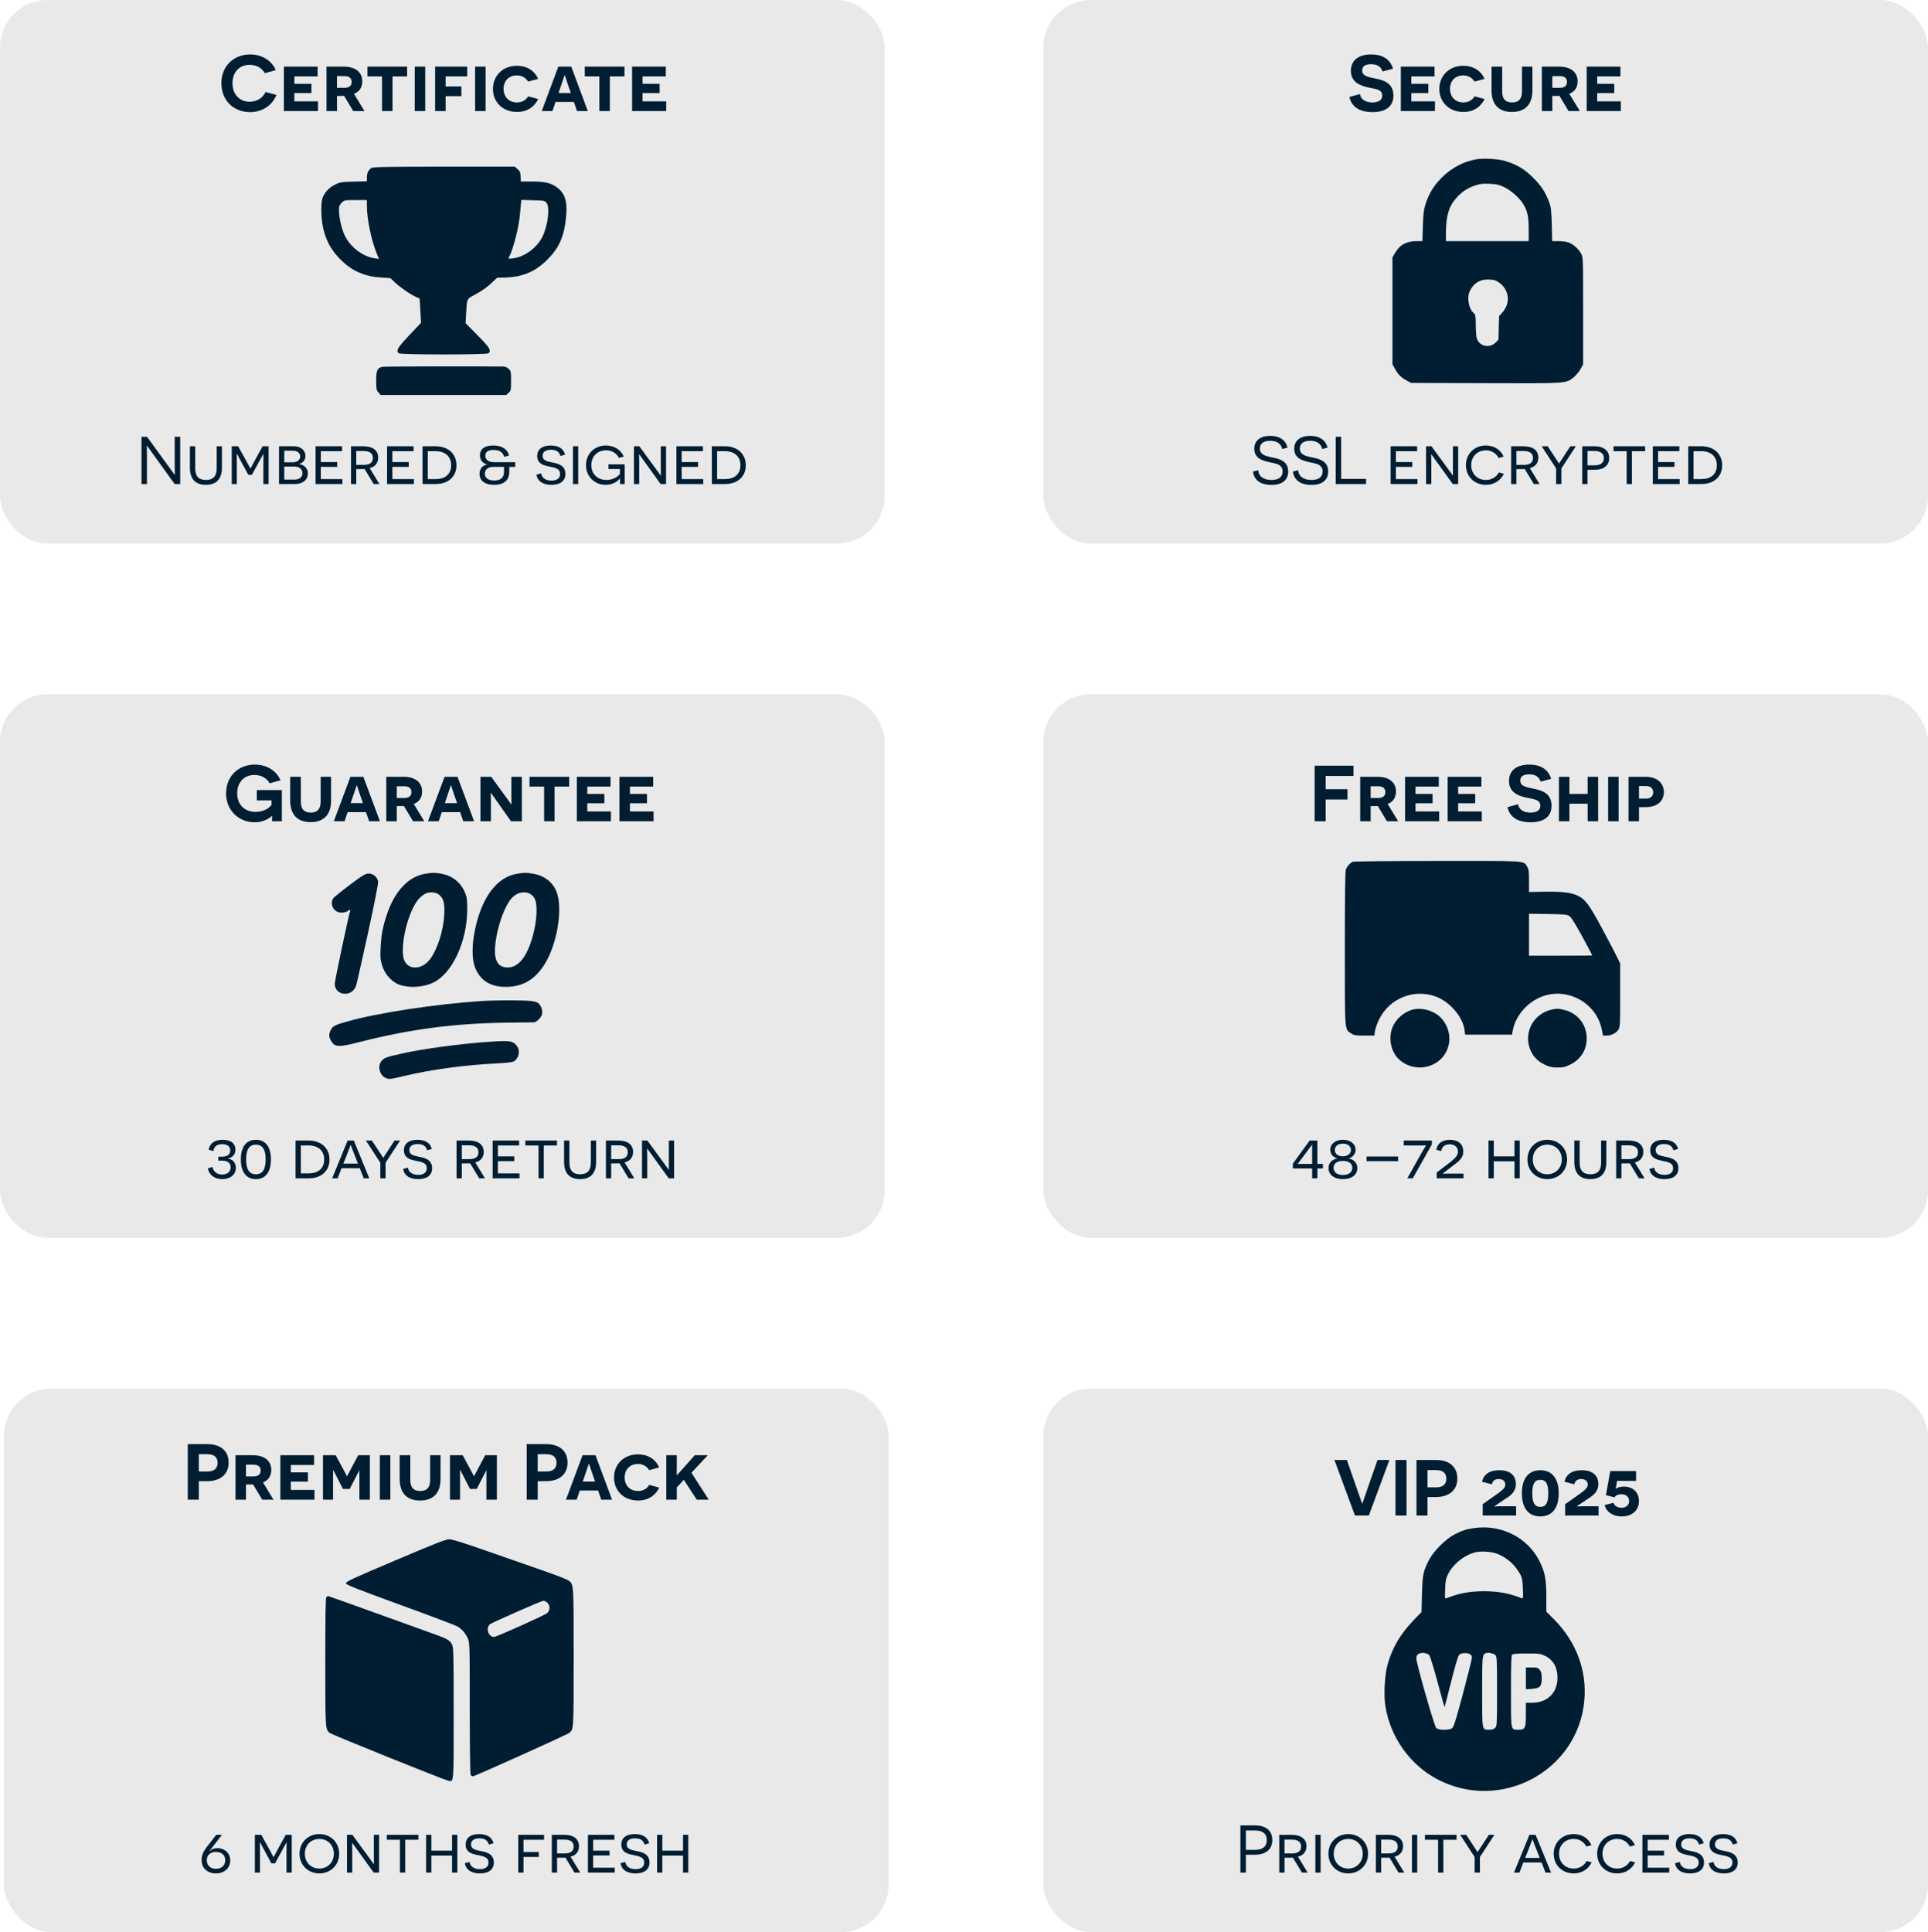
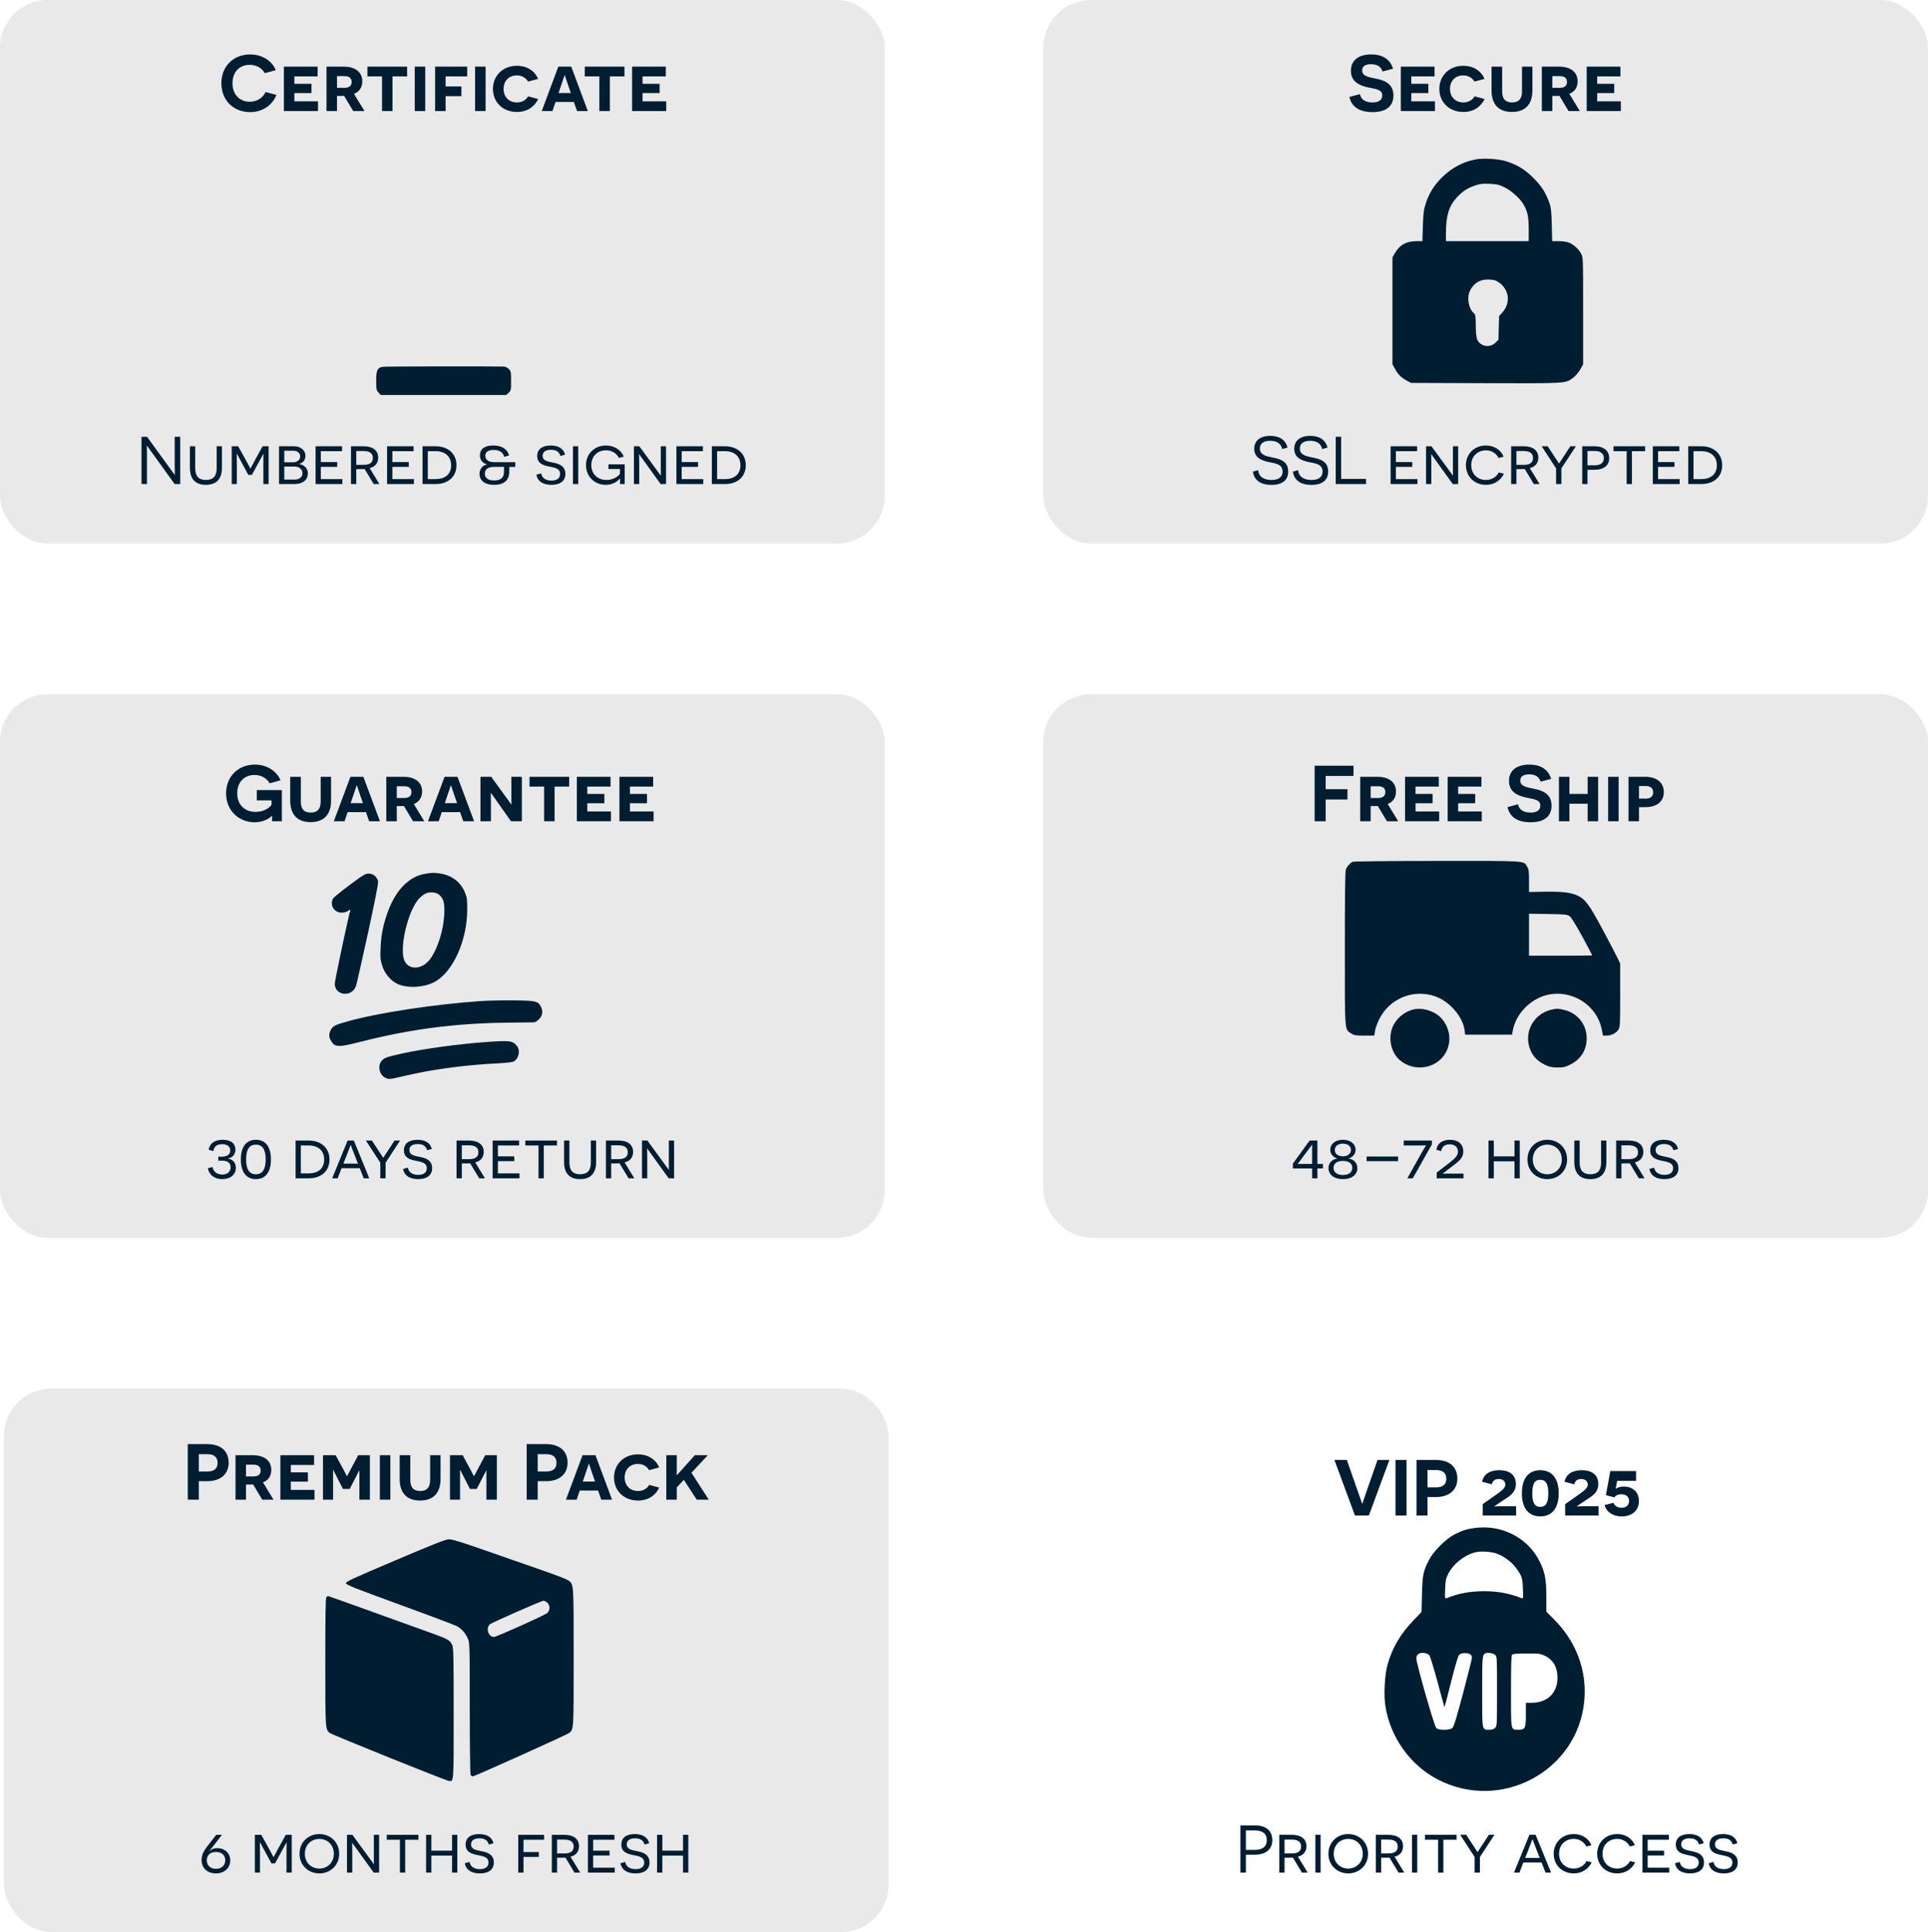
<svg xmlns="http://www.w3.org/2000/svg" width="486" height="487" viewBox="0 0 486 487" fill="none">
  <rect width="223" height="137" rx="12" fill="#E9E9E9" />
-   <path d="M93.676 42.325C92.902 42.746 92.504 43.566 92.48 44.715V45.699L89.127 45.769C85.986 45.863 85.728 45.91 84.391 46.566C82.844 47.339 81.648 48.698 81.226 50.151C80.921 51.299 80.921 54.251 81.249 56.359C81.835 60.155 83.477 63.248 86.267 65.849C89.104 68.496 92.199 69.762 96.302 69.973L98.389 70.09L99.632 71.261C100.945 72.503 103.688 74.378 105.001 74.916L105.775 75.245L105.962 78.314L106.127 81.36L103.172 84.499C100.194 87.639 99.796 88.342 100.499 89.045C100.898 89.443 122.75 89.443 123.149 89.045C123.876 88.319 123.477 87.639 120.382 84.523L117.358 81.454L117.475 79.368C117.709 75.127 117.592 75.432 119.609 74.331C121.578 73.276 122.797 72.409 124.298 70.957L125.306 70.019L127.44 69.949C131.778 69.809 134.919 68.473 137.874 65.544C140.922 62.522 142.188 59.71 142.68 54.813C143.102 50.572 142.376 48.464 139.937 46.917C138.507 46.027 137.077 45.745 133.911 45.745H131.285L131.238 44.504C131.191 43.473 131.098 43.192 130.465 42.629L129.761 41.997H111.988C97.709 42.02 94.122 42.067 93.676 42.325ZM92.48 51.697C92.48 55.118 93.559 60.413 94.942 63.834L95.528 65.263L94.426 65.099C91.496 64.701 88.377 62.334 86.947 59.452C86.103 57.742 85.47 54.977 85.446 52.939C85.446 51.978 85.564 51.697 86.126 51.111C86.806 50.432 86.83 50.432 89.643 50.432H92.48V51.697ZM137.757 51.111C138.648 52.212 138.155 56.617 136.819 59.499C135.459 62.381 132.27 64.771 129.292 65.123C128.073 65.263 128.073 65.263 128.354 64.724C129.363 62.826 130.793 57.25 131.051 54.181C131.121 53.22 131.238 51.978 131.309 51.416L131.426 50.385L134.38 50.478C137.123 50.549 137.335 50.572 137.757 51.111Z" fill="#001D32" />
  <path d="M96.422 92.463C95.109 92.721 94.828 93.33 94.828 95.954C94.828 98.04 94.875 98.297 95.391 98.906L95.954 99.562H111.78H127.607L128.217 99C128.803 98.461 128.826 98.297 128.826 96.001C128.826 93.728 128.779 93.517 128.24 93.002C127.888 92.627 127.396 92.416 126.904 92.393C122.238 92.299 97.009 92.346 96.422 92.463Z" fill="#001D32" />
  <path d="M44.017 122L37.047 112.327H37.013C37.013 112.344 37.047 113.704 37.047 115.183V122H35.67V110.1H37.064L44.034 119.688H44.068C44.068 119.671 44.034 118.277 44.034 116.9V110.1H45.428V122H44.017ZM55.943 112.48V117.903C55.943 120.793 54.481 122.204 51.897 122.204C49.313 122.204 47.868 120.793 47.868 117.903V112.48H49.211V118.039C49.211 120.011 50.078 120.98 51.914 120.98C53.75 120.98 54.617 120.011 54.617 118.039V112.48H55.943ZM66.387 122V117.172L66.404 114.418H66.37L63.497 119.688H62.596L59.706 114.35H59.672C59.672 114.367 59.706 116.186 59.706 117.104V122H58.414V112.48H60.029L62.035 116.084C62.732 117.342 63.089 118.09 63.106 118.09H63.14C63.174 118.09 63.531 117.342 64.228 116.067L66.2 112.48H67.713V122H66.387ZM75.451 116.917V116.968C76.42 117.138 77.61 117.835 77.61 119.331C77.61 120.844 76.437 122 74.312 122H70.334V112.48H74.125C75.842 112.48 76.998 113.585 76.998 114.86C76.998 116.135 76.216 116.696 75.451 116.917ZM71.66 116.526H73.87C74.771 116.526 75.672 116.05 75.672 115.03C75.672 114.231 75.009 113.602 73.887 113.602H71.66V116.526ZM71.66 120.878H74.278C75.417 120.878 76.25 120.283 76.25 119.263C76.25 118.209 75.349 117.597 74.21 117.597H71.66V120.878ZM79.548 122V112.48H86.229V113.721H80.874V116.475H85.005V117.682H80.874V120.759H86.314V122H79.548ZM94.191 122L91.913 118.226C91.539 118.243 91.063 118.243 90.859 118.243H89.805V122H88.479V112.48H91.607C93.97 112.48 95.33 113.517 95.33 115.353C95.33 116.815 94.446 117.699 93.188 117.988L95.636 122H94.191ZM89.805 117.172H91.658C93.188 117.172 93.987 116.611 93.987 115.438C93.987 114.214 93.12 113.687 91.658 113.687H89.805V117.172ZM97.577 122V112.48H104.258V113.721H98.903V116.475H103.034V117.682H98.903V120.759H104.343V122H97.577ZM106.509 112.48H109.79C112.867 112.48 115.06 114.299 115.06 117.274C115.06 120.249 112.867 122 109.875 122H106.509V112.48ZM107.835 120.759H109.841C112.102 120.759 113.717 119.603 113.717 117.274C113.717 114.962 112.136 113.721 109.773 113.721H107.835V120.759ZM128.373 117.699V118.906C128.373 121.065 127.03 122.204 124.565 122.204C122.083 122.204 120.876 121.048 120.876 119.433C120.876 118.09 121.743 117.257 122.78 117.07V117.036C121.947 116.866 120.978 116.186 120.978 114.775C120.978 113.143 122.185 112.293 124.31 112.293C126.18 112.293 127.778 112.922 128.322 114.809L127.098 115.149C126.809 114.146 126.129 113.415 124.429 113.415C122.916 113.415 122.338 114.01 122.338 114.877C122.338 115.778 123.018 116.492 124.497 116.492H129.886V117.682L128.373 117.699ZM127.047 117.682H124.446C123.137 117.682 122.219 118.226 122.219 119.382C122.219 120.436 122.984 121.099 124.582 121.099C126.197 121.099 127.047 120.436 127.047 118.889V117.682ZM135.213 119.637L136.42 119.314C136.556 120.419 137.508 121.133 139.021 121.133C140.313 121.133 141.18 120.589 141.18 119.467C141.18 117.988 139.718 117.869 138.103 117.512C136.93 117.257 135.417 116.832 135.417 114.945C135.417 113.211 136.692 112.293 138.817 112.293C140.755 112.293 142.064 113.058 142.438 114.605L141.265 114.928C141.01 113.976 140.313 113.364 138.902 113.364C137.542 113.364 136.777 113.908 136.777 114.894C136.777 116.05 137.848 116.305 139.344 116.594C140.551 116.832 142.523 117.24 142.523 119.45C142.523 121.32 141.095 122.204 139.021 122.204C137.508 122.204 135.587 121.745 135.213 119.637ZM144.427 122V112.48H145.753V122H144.427ZM157.473 122H156.283C156.283 120.895 156.3 120.657 156.3 120.606H156.266C155.807 121.15 154.668 122.204 152.713 122.204C149.857 122.204 147.715 120.113 147.715 117.24C147.715 114.384 149.857 112.293 152.73 112.293C154.515 112.293 156.385 113.092 157.235 115.098L156.011 115.421C155.569 114.503 154.481 113.5 152.764 113.5C150.622 113.5 149.058 114.979 149.058 117.257C149.058 119.467 150.622 120.98 152.9 120.98C154.532 120.98 155.858 120.096 156.266 119.433V118.226H153.376V117.036H157.473V122ZM167.892 122H166.532L161.126 114.503H161.092C161.092 114.52 161.126 115.54 161.126 116.679V122H159.8V112.48H161.16L166.549 119.858H166.583C166.583 119.841 166.566 118.872 166.566 117.818V112.48H167.892V122ZM170.508 122V112.48H177.189V113.721H171.834V116.475H175.965V117.682H171.834V120.759H177.274V122H170.508ZM179.439 112.48H182.72C185.797 112.48 187.99 114.299 187.99 117.274C187.99 120.249 185.797 122 182.805 122H179.439V112.48ZM180.765 120.759H182.771C185.032 120.759 186.647 119.603 186.647 117.274C186.647 114.962 185.066 113.721 182.703 113.721H180.765V120.759Z" fill="#001D32" />
  <path d="M66.944 23.2L69.684 23.92C68.604 26.62 66.064 28.26 63.044 28.26C58.904 28.26 55.804 25.34 55.804 20.96C55.804 16.66 58.904 13.72 63.044 13.72C66.284 13.72 68.604 15.48 69.524 17.68L66.764 18.44C66.124 17.36 64.904 16.34 62.924 16.34C60.344 16.34 58.604 18.18 58.604 20.98C58.604 23.84 60.444 25.64 62.904 25.64C64.884 25.64 66.284 24.6 66.944 23.2ZM71.561 28V16.8H80.061V19.26H74.201V21.12H78.501V23.46H74.201V25.54H80.161V28H71.561ZM89.043 28L86.743 24.16C86.483 24.18 85.843 24.18 85.663 24.18H84.943V28H82.303V16.8H86.663C89.623 16.8 91.323 18.22 91.323 20.5C91.323 22.2 90.403 23.22 89.223 23.64L91.883 28H89.043ZM84.943 22.14H86.823C88.023 22.14 88.643 21.62 88.643 20.66C88.643 19.7 88.023 19.18 86.823 19.18H84.943V22.14ZM102.621 19.26H98.941V28H96.301V19.26H92.621V16.8H102.621V19.26ZM104.549 28V16.8H107.189V28H104.549ZM117.766 19.26H112.326V21.78H116.306V24.24H112.326V28H109.686V16.8H117.766V19.26ZM119.764 28V16.8H122.404V28H119.764ZM133.141 24.28L135.661 24.96C134.741 26.9 132.901 28.22 130.321 28.22C126.761 28.22 124.261 25.78 124.261 22.42C124.261 19.06 126.761 16.58 130.301 16.58C132.741 16.58 134.741 17.76 135.641 19.88L133.141 20.56C132.821 20.1 132.021 19 130.301 19C128.281 19 126.941 20.38 126.941 22.4C126.941 24.46 128.321 25.82 130.301 25.82C131.721 25.82 132.641 25.12 133.141 24.28ZM144.658 25.7H140.038L139.258 28H136.558L140.738 16.8H143.998L148.178 28H145.458L144.658 25.7ZM143.898 23.44L143.278 21.66C142.638 19.82 142.398 19 142.378 18.96H142.318L141.358 21.78L140.798 23.44H143.898ZM157.406 19.26H153.726V28H151.086V19.26H147.406V16.8H157.406V19.26ZM159.334 28V16.8H167.834V19.26H161.974V21.12H166.274V23.46H161.974V25.54H167.934V28H159.334Z" fill="#001D32" />
  <rect x="263" width="223" height="137" rx="12" fill="#E9E9E9" />
  <path d="M340.149 24.44L342.809 23.72C343.029 25.1 344.249 25.82 345.969 25.82C347.489 25.82 348.429 25.24 348.429 24.08C348.429 22.42 346.549 22.44 344.809 22.02C342.909 21.58 340.529 20.76 340.529 17.84C340.529 15.12 342.569 13.72 345.649 13.72C348.409 13.72 350.409 14.86 351.149 17.32L348.489 18.02C348.129 16.84 347.209 16.18 345.589 16.18C344.049 16.18 343.369 16.78 343.369 17.76C343.369 19.16 344.849 19.42 346.809 19.82C348.889 20.22 351.249 21.02 351.249 24.08C351.249 26.86 349.289 28.26 345.969 28.26C343.569 28.26 340.829 27.52 340.149 24.44ZM353.114 28V16.8H361.614V19.26H355.754V21.12H360.054V23.46H355.754V25.54H361.714V28H353.114ZM371.705 24.28L374.225 24.96C373.305 26.9 371.465 28.22 368.885 28.22C365.325 28.22 362.825 25.78 362.825 22.42C362.825 19.06 365.325 16.58 368.865 16.58C371.305 16.58 373.305 17.76 374.205 19.88L371.705 20.56C371.385 20.1 370.585 19 368.865 19C366.845 19 365.505 20.38 365.505 22.4C365.505 24.46 366.885 25.82 368.865 25.82C370.285 25.82 371.205 25.12 371.705 24.28ZM386.281 16.8V22.78C386.281 26.54 384.241 28.22 381.121 28.22C378.001 28.22 375.981 26.54 375.981 22.78V16.8H378.661V23.02C378.661 24.96 379.501 25.82 381.161 25.82C382.801 25.82 383.661 24.96 383.661 23.02V16.8H386.281ZM395.4 28L393.1 24.16C392.84 24.18 392.2 24.18 392.02 24.18H391.3V28H388.66V16.8H393.02C395.98 16.8 397.68 18.22 397.68 20.5C397.68 22.2 396.76 23.22 395.58 23.64L398.24 28H395.4ZM391.3 22.14H393.18C394.38 22.14 395 21.62 395 20.66C395 19.7 394.38 19.18 393.18 19.18H391.3V22.14ZM399.969 28V16.8H408.469V19.26H402.609V21.12H406.909V23.46H402.609V25.54H408.569V28H399.969Z" fill="#001D32" />
  <path d="M315.829 118.872L317.155 118.515C317.291 120.215 318.702 120.98 320.521 120.98C322.255 120.98 323.309 120.283 323.309 118.855C323.309 116.9 321.337 116.798 319.858 116.475C318.243 116.101 316.169 115.523 316.169 113.109C316.169 111.035 317.699 109.862 320.198 109.862C322.408 109.862 324.04 110.78 324.55 112.82L323.224 113.177C322.901 111.868 321.932 111.103 320.181 111.103C318.447 111.103 317.58 111.851 317.58 113.058C317.58 114.639 319.076 114.979 320.776 115.319C322.544 115.659 324.72 116.22 324.72 118.838C324.72 121.082 323.156 122.221 320.504 122.221C318.498 122.221 316.203 121.558 315.829 118.872ZM325.907 118.872L327.233 118.515C327.369 120.215 328.78 120.98 330.599 120.98C332.333 120.98 333.387 120.283 333.387 118.855C333.387 116.9 331.415 116.798 329.936 116.475C328.321 116.101 326.247 115.523 326.247 113.109C326.247 111.035 327.777 109.862 330.276 109.862C332.486 109.862 334.118 110.78 334.628 112.82L333.302 113.177C332.979 111.868 332.01 111.103 330.259 111.103C328.525 111.103 327.658 111.851 327.658 113.058C327.658 114.639 329.154 114.979 330.854 115.319C332.622 115.659 334.798 116.22 334.798 118.838C334.798 121.082 333.234 122.221 330.582 122.221C328.576 122.221 326.281 121.558 325.907 118.872ZM336.698 122V110.1H338.075V120.708H344.348V122H336.698ZM350.543 122V112.48H357.224V113.721H351.869V116.475H356V117.682H351.869V120.759H357.309V122H350.543ZM367.567 122H366.207L360.801 114.503H360.767C360.767 114.52 360.801 115.54 360.801 116.679V122H359.475V112.48H360.835L366.224 119.858H366.258C366.258 119.841 366.241 118.872 366.241 117.818V112.48H367.567V122ZM377.816 119.076L379.091 119.416C378.292 121.082 376.66 122.204 374.569 122.204C371.662 122.204 369.52 120.113 369.52 117.24C369.52 114.401 371.662 112.293 374.552 112.293C376.456 112.293 378.224 113.194 379.023 115.098L377.765 115.438C377.527 115.03 376.694 113.517 374.569 113.517C372.41 113.517 370.863 115.047 370.863 117.24C370.863 119.467 372.444 120.98 374.552 120.98C376.116 120.98 377.238 120.147 377.816 119.076ZM386.636 122L384.358 118.226C383.984 118.243 383.508 118.243 383.304 118.243H382.25V122H380.924V112.48H384.052C386.415 112.48 387.775 113.517 387.775 115.353C387.775 116.815 386.891 117.699 385.633 117.988L388.081 122H386.636ZM382.25 117.172H384.103C385.633 117.172 386.432 116.611 386.432 115.438C386.432 114.214 385.565 113.687 384.103 113.687H382.25V117.172ZM393.584 122H392.258V118.073L388.62 112.48H390.133L391.663 114.809C392.428 115.931 392.955 116.798 392.972 116.815H393.006C393.023 116.798 393.567 115.948 394.332 114.792L395.845 112.48H397.239L393.584 118.073V122ZM398.837 112.48H401.931C404.328 112.48 405.637 113.653 405.637 115.455C405.637 117.291 404.328 118.413 401.931 118.413H400.163V122H398.837V112.48ZM400.163 117.291H401.982C403.512 117.291 404.294 116.594 404.294 115.489C404.294 114.384 403.529 113.67 401.982 113.67H400.163V117.291ZM414.697 113.721H411.365V122H410.039V113.721H406.724V112.48H414.697V113.721ZM416.634 122V112.48H423.315V113.721H417.96V116.475H422.091V117.682H417.96V120.759H423.4V122H416.634ZM425.566 112.48H428.847C431.924 112.48 434.117 114.299 434.117 117.274C434.117 120.249 431.924 122 428.932 122H425.566V112.48ZM426.892 120.759H428.898C431.159 120.759 432.774 119.603 432.774 117.274C432.774 114.962 431.193 113.721 428.83 113.721H426.892V120.759Z" fill="#001D32" />
  <path d="M372.079 40.164C368.82 40.75 365.889 42.32 363.45 44.757C361.481 46.701 360.238 48.716 359.394 51.294C358.878 52.91 358.784 53.707 358.667 56.964L358.55 60.783H357.143C354.517 60.783 352.876 61.673 351.633 63.782L351 64.883V78.356V91.828L351.703 93.07C352.454 94.453 353.251 95.202 354.728 95.999L355.689 96.514L374.424 96.585C395.174 96.655 394.611 96.678 396.628 95.155C397.191 94.71 397.988 93.773 398.363 93.094L399.066 91.828V78.356C399.066 64.883 399.066 64.883 398.551 63.923C397.894 62.681 396.417 61.416 395.221 61.064C394.729 60.9 393.627 60.783 392.783 60.783H391.259L391.165 56.612C391.071 53.168 390.954 52.231 390.555 51.106C389.594 48.482 388.562 46.889 386.522 44.85C384.342 42.671 382.489 41.547 379.605 40.633C377.73 40.047 374.002 39.813 372.079 40.164ZM379.113 47.146C380.778 47.92 382.935 49.794 383.873 51.27C385.022 53.074 385.35 54.527 385.35 57.784V60.783H374.916H364.482V58.721C364.505 54.386 365.209 51.996 367.178 49.818C368.538 48.318 369.828 47.451 371.727 46.795C373.017 46.326 373.626 46.256 375.408 46.326C377.214 46.397 377.823 46.537 379.113 47.146ZM377.894 71.233C380.426 73.014 380.825 76.341 378.785 78.66L377.894 79.668L377.8 82.644L377.73 85.619L377.003 86.346C375.502 87.845 372.97 87.306 372.29 85.385C372.126 84.94 372.009 83.393 372.009 81.964C371.985 79.621 371.938 79.316 371.493 78.918C370.156 77.747 369.711 74.912 370.555 73.248C371.563 71.28 373.134 70.366 375.315 70.46C376.628 70.507 377.05 70.647 377.894 71.233Z" fill="#001D32" />
  <rect x="1" y="350" width="223" height="137" rx="12" fill="#E9E9E9" />
  <path d="M52.736 466.628L52.787 466.662C53.212 466.169 53.875 465.846 54.793 465.846C56.663 465.846 58.04 467.104 58.04 468.923C58.04 470.844 56.578 472.204 54.419 472.204C52.345 472.204 50.815 470.946 50.815 468.804C50.815 467.648 51.274 466.645 52.141 465.523L54.504 462.48H55.949L52.736 466.628ZM54.436 471.048C55.83 471.048 56.765 470.215 56.782 468.889C56.782 467.614 55.881 466.798 54.436 466.798C53.008 466.798 52.124 467.614 52.124 468.889C52.124 470.198 53.042 471.048 54.436 471.048ZM72.218 472V467.172L72.235 464.418H72.201L69.328 469.688H68.427L65.537 464.35H65.503C65.503 464.367 65.537 466.186 65.537 467.104V472H64.245V462.48H65.86L67.866 466.084C68.563 467.342 68.92 468.09 68.937 468.09H68.971C69.005 468.09 69.362 467.342 70.059 466.067L72.031 462.48H73.544V472H72.218ZM75.502 467.257C75.502 464.367 77.678 462.293 80.5 462.293C83.322 462.293 85.498 464.367 85.498 467.257C85.498 470.113 83.322 472.204 80.5 472.204C77.678 472.204 75.502 470.113 75.502 467.257ZM76.845 467.257C76.845 469.45 78.426 470.98 80.5 470.98C82.574 470.98 84.155 469.45 84.155 467.257C84.155 465.03 82.574 463.517 80.5 463.517C78.426 463.517 76.845 465.03 76.845 467.257ZM95.563 472H94.203L88.797 464.503H88.763C88.763 464.52 88.797 465.54 88.797 466.679V472H87.471V462.48H88.831L94.22 469.858H94.254C94.254 469.841 94.237 468.872 94.237 467.818V462.48H95.563V472ZM105.472 463.721H102.14V472H100.814V463.721H97.499V462.48H105.472V463.721ZM115.28 472H113.954V467.716H108.735V472H107.409V462.48H108.735V466.475H113.954V462.48H115.28V472ZM117.171 469.637L118.378 469.314C118.514 470.419 119.466 471.133 120.979 471.133C122.271 471.133 123.138 470.589 123.138 469.467C123.138 467.988 121.676 467.869 120.061 467.512C118.888 467.257 117.375 466.832 117.375 464.945C117.375 463.211 118.65 462.293 120.775 462.293C122.713 462.293 124.022 463.058 124.396 464.605L123.223 464.928C122.968 463.976 122.271 463.364 120.86 463.364C119.5 463.364 118.735 463.908 118.735 464.894C118.735 466.05 119.806 466.305 121.302 466.594C122.509 466.832 124.481 467.24 124.481 469.45C124.481 471.32 123.053 472.204 120.979 472.204C119.466 472.204 117.545 471.745 117.171 469.637ZM137.146 463.721H131.961V466.815H135.82V468.056H131.961V472H130.635V462.48H137.146V463.721ZM144.813 472L142.535 468.226C142.161 468.243 141.685 468.243 141.481 468.243H140.427V472H139.101V462.48H142.229C144.592 462.48 145.952 463.517 145.952 465.353C145.952 466.815 145.068 467.699 143.81 467.988L146.258 472H144.813ZM140.427 467.172H142.28C143.81 467.172 144.609 466.611 144.609 465.438C144.609 464.214 143.742 463.687 142.28 463.687H140.427V467.172ZM148.199 472V462.48H154.88V463.721H149.525V466.475H153.656V467.682H149.525V470.759H154.965V472H148.199ZM156.417 469.637L157.624 469.314C157.76 470.419 158.712 471.133 160.225 471.133C161.517 471.133 162.384 470.589 162.384 469.467C162.384 467.988 160.922 467.869 159.307 467.512C158.134 467.257 156.621 466.832 156.621 464.945C156.621 463.211 157.896 462.293 160.021 462.293C161.959 462.293 163.268 463.058 163.642 464.605L162.469 464.928C162.214 463.976 161.517 463.364 160.106 463.364C158.746 463.364 157.981 463.908 157.981 464.894C157.981 466.05 159.052 466.305 160.548 466.594C161.755 466.832 163.727 467.24 163.727 469.45C163.727 471.32 162.299 472.204 160.225 472.204C158.712 472.204 156.791 471.745 156.417 469.637ZM173.502 472H172.176V467.716H166.957V472H165.631V462.48H166.957V466.475H172.176V462.48H173.502V472Z" fill="#001D32" />
  <path d="M47.334 364H52.234C55.594 364 57.634 365.7 57.634 368.68C57.634 371.56 55.594 373.34 52.234 373.34H50.114V378H47.334V364ZM50.114 370.9H52.314C54.034 370.9 54.854 370.08 54.854 368.72C54.854 367.32 53.994 366.54 52.314 366.54H50.114V370.9ZM66.106 378L63.806 374.16C63.545 374.18 62.906 374.18 62.725 374.18H62.005V378H59.365V366.8H63.725C66.686 366.8 68.385 368.22 68.385 370.5C68.385 372.2 67.466 373.22 66.285 373.64L68.945 378H66.106ZM62.005 372.14H63.886C65.085 372.14 65.706 371.62 65.706 370.66C65.706 369.7 65.085 369.18 63.886 369.18H62.005V372.14ZM70.674 378V366.8H79.174V369.26H73.314V371.12H77.614V373.46H73.314V375.54H79.274V378H70.674ZM90.596 378V372.98V370.68H90.536L88.156 375.3H86.456L84.016 370.54H83.956V372.84V378H81.416V366.8H84.616L86.396 370.08C87.016 371.22 87.416 372.06 87.436 372.06H87.496C87.536 372.06 87.936 371.22 88.556 370.06L90.296 366.8H93.236V378H90.596ZM95.752 378V366.8H98.392V378H95.752ZM111.049 366.8V372.78C111.049 376.54 109.009 378.22 105.889 378.22C102.769 378.22 100.749 376.54 100.749 372.78V366.8H103.429V373.02C103.429 374.96 104.269 375.82 105.929 375.82C107.569 375.82 108.429 374.96 108.429 373.02V366.8H111.049ZM122.608 378V372.98V370.68H122.548L120.168 375.3H118.468L116.028 370.54H115.968V372.84V378H113.428V366.8H116.628L118.408 370.08C119.028 371.22 119.428 372.06 119.448 372.06H119.508C119.548 372.06 119.948 371.22 120.568 370.06L122.308 366.8H125.248V378H122.608ZM132.764 364H137.664C141.024 364 143.064 365.7 143.064 368.68C143.064 371.56 141.024 373.34 137.664 373.34H135.544V378H132.764V364ZM135.544 370.9H137.744C139.464 370.9 140.284 370.08 140.284 368.72C140.284 367.32 139.424 366.54 137.744 366.54H135.544V370.9ZM150.764 375.7H146.144L145.364 378H142.664L146.844 366.8H150.104L154.284 378H151.564L150.764 375.7ZM150.004 373.44L149.384 371.66C148.744 369.82 148.504 369 148.484 368.96H148.424L147.464 371.78L146.904 373.44H150.004ZM163.66 374.28L166.18 374.96C165.26 376.9 163.42 378.22 160.84 378.22C157.28 378.22 154.78 375.78 154.78 372.42C154.78 369.06 157.28 366.58 160.82 366.58C163.26 366.58 165.26 367.76 166.16 369.88L163.66 370.56C163.34 370.1 162.54 369 160.82 369C158.8 369 157.46 370.38 157.46 372.4C157.46 374.46 158.84 375.82 160.82 375.82C162.24 375.82 163.16 375.12 163.66 374.28ZM175.639 378L172.379 373L170.599 374.92V378H167.959V366.8H170.599V369.44L170.579 371.82H170.639C170.839 371.62 171.259 371.14 171.819 370.52L175.139 366.8H178.419L174.299 371.22L178.659 378H175.639Z" fill="#001D32" />
  <path d="M99.632 393.313C88.753 397.929 87.135 398.679 87.205 399.077C87.276 399.475 89.55 400.366 100.898 404.513C108.378 407.231 114.873 409.691 115.318 409.949C116.491 410.699 117.311 411.636 117.897 412.925C118.39 414.073 118.413 414.143 118.413 430.497C118.413 439.682 118.507 447.11 118.624 447.32C118.742 447.555 118.976 447.742 119.164 447.742C119.656 447.742 143.009 437.222 143.525 436.777C144.627 435.769 144.604 436.191 144.604 417.751C144.604 398.679 144.65 399.335 143.22 398.327C142.869 398.07 140.172 397.015 137.194 395.984C134.24 394.953 127.886 392.751 123.079 391.064C116.608 388.791 114.029 387.995 113.231 387.995C112.317 387.995 109.855 388.979 99.632 393.313ZM137.968 403.974C138.695 404.654 138.695 405.872 137.945 406.575C137.358 407.114 125.166 412.597 124.533 412.597C123.056 412.597 122.376 410.347 123.525 409.387C124.064 408.965 136.491 403.482 136.96 403.482C137.218 403.459 137.663 403.693 137.968 403.974Z" fill="#001D32" />
  <path d="M82.281 402.573C82.07 402.784 82 406.72 82 418.857C82 435.821 82 435.821 83.079 436.781C83.547 437.203 111.895 448.614 112.997 448.848C114.427 449.129 114.357 449.949 114.357 431.884C114.357 416.936 114.31 415.296 113.958 414.546C113.466 413.491 112.739 413.07 109.55 411.922C108.143 411.406 101.555 409.04 94.919 406.65C88.284 404.26 82.797 402.292 82.703 402.292C82.633 402.292 82.445 402.409 82.281 402.573Z" fill="#001D32" />
  <rect y="175" width="223" height="137" rx="12" fill="#E9E9E9" />
  <path d="M57.463 292.002V292.053C58.568 292.172 59.452 292.971 59.452 294.365C59.452 296.065 58.075 297.204 56.035 297.204C54.097 297.204 52.686 296.15 52.397 294.467L53.57 294.144C53.791 295.351 54.709 296.048 56.018 296.048C57.446 296.048 58.143 295.198 58.143 294.195C58.143 293.09 57.293 292.546 55.984 292.546H55.032V291.543H55.95C57.259 291.543 58.041 291.016 58.041 289.979C58.041 288.976 57.293 288.398 56.001 288.398C54.369 288.398 53.91 289.282 53.808 290.132L52.601 289.809C52.924 287.956 54.403 287.293 56.12 287.293C58.313 287.293 59.35 288.313 59.35 289.758C59.35 291.118 58.415 291.849 57.463 292.002ZM64.505 287.293C66.919 287.293 68.296 289.027 68.296 292.24C68.296 295.453 66.919 297.204 64.505 297.204C62.091 297.204 60.714 295.453 60.714 292.24C60.714 289.027 62.091 287.293 64.505 287.293ZM64.505 288.517C62.805 288.517 62.04 289.792 62.04 292.24C62.04 294.671 62.805 295.98 64.505 295.98C66.205 295.98 66.97 294.671 66.97 292.24C66.97 289.792 66.205 288.517 64.505 288.517ZM74.509 287.48H77.79C80.867 287.48 83.06 289.299 83.06 292.274C83.06 295.249 80.867 297 77.875 297H74.509V287.48ZM75.835 295.759H77.841C80.102 295.759 81.717 294.603 81.717 292.274C81.717 289.962 80.136 288.721 77.773 288.721H75.835V295.759ZM90.688 294.45H86.098L85.112 297H83.735L87.628 287.48H89.192L93.085 297H91.691L90.688 294.45ZM90.229 293.294L89.396 291.169C88.716 289.469 88.427 288.653 88.427 288.619H88.376C88.376 288.653 88.036 289.554 87.356 291.288L86.557 293.294H90.229ZM97.196 297H95.87V293.073L92.232 287.48H93.745L95.275 289.809C96.04 290.931 96.567 291.798 96.584 291.815H96.618C96.635 291.798 97.179 290.948 97.944 289.792L99.457 287.48H100.851L97.196 293.073V297ZM101.619 294.637L102.826 294.314C102.962 295.419 103.914 296.133 105.427 296.133C106.719 296.133 107.586 295.589 107.586 294.467C107.586 292.988 106.124 292.869 104.509 292.512C103.336 292.257 101.823 291.832 101.823 289.945C101.823 288.211 103.098 287.293 105.223 287.293C107.161 287.293 108.47 288.058 108.844 289.605L107.671 289.928C107.416 288.976 106.719 288.364 105.308 288.364C103.948 288.364 103.183 288.908 103.183 289.894C103.183 291.05 104.254 291.305 105.75 291.594C106.957 291.832 108.929 292.24 108.929 294.45C108.929 296.32 107.501 297.204 105.427 297.204C103.914 297.204 101.993 296.745 101.619 294.637ZM120.795 297L118.517 293.226C118.143 293.243 117.667 293.243 117.463 293.243H116.409V297H115.083V287.48H118.211C120.574 287.48 121.934 288.517 121.934 290.353C121.934 291.815 121.05 292.699 119.792 292.988L122.24 297H120.795ZM116.409 292.172H118.262C119.792 292.172 120.591 291.611 120.591 290.438C120.591 289.214 119.724 288.687 118.262 288.687H116.409V292.172ZM124.181 297V287.48H130.862V288.721H125.507V291.475H129.638V292.682H125.507V295.759H130.947V297H124.181ZM140.406 288.721H137.074V297H135.748V288.721H132.433V287.48H140.406V288.721ZM150.265 287.48V292.903C150.265 295.793 148.803 297.204 146.219 297.204C143.635 297.204 142.19 295.793 142.19 292.903V287.48H143.533V293.039C143.533 295.011 144.4 295.98 146.236 295.98C148.072 295.98 148.939 295.011 148.939 293.039V287.48H150.265ZM158.448 297L156.17 293.226C155.796 293.243 155.32 293.243 155.116 293.243H154.062V297H152.736V287.48H155.864C158.227 287.48 159.587 288.517 159.587 290.353C159.587 291.815 158.703 292.699 157.445 292.988L159.893 297H158.448ZM154.062 292.172H155.915C157.445 292.172 158.244 291.611 158.244 290.438C158.244 289.214 157.377 288.687 155.915 288.687H154.062V292.172ZM169.925 297H168.565L163.159 289.503H163.125C163.125 289.52 163.159 290.54 163.159 291.679V297H161.833V287.48H163.193L168.582 294.858H168.616C168.616 294.841 168.599 293.872 168.599 292.818V287.48H169.925V297Z" fill="#001D32" />
  <path d="M71.051 207H68.571C68.571 205.94 68.591 205.8 68.591 205.66H68.531C67.791 206.4 66.191 207.26 64.191 207.26C60.271 207.26 56.991 204.36 56.991 199.98C56.991 195.66 60.091 192.72 64.251 192.72C67.431 192.72 69.811 194.48 70.711 196.68L67.971 197.44C67.471 196.54 66.311 195.34 64.131 195.34C61.531 195.34 59.791 197.18 59.791 199.98C59.791 202.82 61.691 204.64 64.411 204.64C66.571 204.64 67.991 203.58 68.451 202.84V201.74H64.731V199.14H71.051V207ZM83.455 195.8V201.78C83.455 205.54 81.415 207.22 78.295 207.22C75.175 207.22 73.155 205.54 73.155 201.78V195.8H75.835V202.02C75.835 203.96 76.675 204.82 78.335 204.82C79.975 204.82 80.835 203.96 80.835 202.02V195.8H83.455ZM92.252 204.7H87.632L86.852 207H84.152L88.332 195.8H91.592L95.772 207H93.052L92.252 204.7ZM91.492 202.44L90.872 200.66C90.232 198.82 89.992 198 89.972 197.96H89.912L88.952 200.78L88.392 202.44H91.492ZM104.117 207L101.817 203.16C101.557 203.18 100.917 203.18 100.737 203.18H100.017V207H97.377V195.8H101.737C104.697 195.8 106.397 197.22 106.397 199.5C106.397 201.2 105.477 202.22 104.297 202.64L106.957 207H104.117ZM100.017 201.14H101.897C103.097 201.14 103.717 200.62 103.717 199.66C103.717 198.7 103.097 198.18 101.897 198.18H100.017V201.14ZM115.983 204.7H111.363L110.583 207H107.883L112.063 195.8H115.323L119.503 207H116.783L115.983 204.7ZM115.223 202.44L114.603 200.66C113.963 198.82 113.723 198 113.703 197.96H113.643L112.683 200.78L112.123 202.44H115.223ZM131.548 207H128.808L123.768 199.86H123.708C123.708 199.88 123.748 201.08 123.748 202.36V207H121.108V195.8H123.828L128.868 202.74H128.928C128.928 202.72 128.908 201.68 128.908 200.54V195.8H131.548V207ZM143.476 198.26H139.796V207H137.156V198.26H133.476V195.8H143.476V198.26ZM145.405 207V195.8H153.905V198.26H148.045V200.12H152.345V202.46H148.045V204.54H154.005V207H145.405ZM156.147 207V195.8H164.647V198.26H158.787V200.12H163.087V202.46H158.787V204.54H164.747V207H156.147Z" fill="#001D32" />
  <path d="M107.317 220.218C102.98 220.851 99.392 224.67 97.423 230.809C96.461 233.738 96.086 235.823 95.945 238.846C95.828 241.329 95.875 241.915 96.321 243.344C96.954 245.43 98.548 247.281 100.354 248.077C102.792 249.108 106.567 248.944 109.24 247.655C114.023 245.336 117.775 237.252 117.775 229.216C117.775 226.849 117.704 226.193 117.259 225.092C116.18 222.397 114 220.687 111.092 220.195C109.428 219.937 109.217 219.937 107.317 220.218ZM110.905 225.725C111.866 226.638 112.124 227.857 111.983 230.621C111.749 234.581 110.319 239.127 108.49 241.657C106.52 244.399 103.097 244.656 101.948 242.149C100.541 239.01 102.933 229.075 105.793 226.334C106.989 225.186 107.81 224.834 109.076 224.951C109.92 225.022 110.389 225.209 110.905 225.725Z" fill="#001D32" />
-   <path d="M130.49 220.213C125.66 220.916 121.932 225.462 120.079 232.842C118.86 237.669 118.813 241.816 119.915 244.253C121.158 247.065 123.432 248.541 126.715 248.728C131.146 248.962 134.405 247.322 136.985 243.503C140.408 238.466 142.049 228.836 140.197 224.548C139.189 222.181 137.008 220.612 134.171 220.19C132.389 219.932 132.389 219.932 130.49 220.213ZM133.491 225.227C133.913 225.438 134.429 225.93 134.687 226.329C135.601 227.875 135.39 232.186 134.194 236.31C132.764 241.254 130.63 243.855 128.004 243.855C125.097 243.855 124.206 241.558 125.097 236.333C125.777 232.397 127.324 228.344 128.849 226.539C130.115 225.04 131.967 224.501 133.491 225.227Z" fill="#001D32" />
  <path d="M88.093 223.098C85.96 224.715 84.084 226.214 83.943 226.495C83.076 228.112 84.224 230.033 86.077 230.033C86.639 230.033 87.319 229.869 87.577 229.682C88.046 229.33 88.468 229.213 88.304 229.518C88.046 229.916 84.388 247.161 84.388 247.958C84.388 251.027 88.797 251.449 89.758 248.45C89.899 248.051 91.235 242.147 92.736 235.305C94.494 227.175 95.385 222.653 95.315 222.184C95.08 221.036 94.072 220.193 92.97 220.193C92.103 220.193 91.587 220.497 88.093 223.098Z" fill="#001D32" />
  <path d="M121.319 252.317C109.572 253.114 95.269 255.293 87.602 257.449C84.413 258.339 83.85 258.643 83.358 259.651C82.889 260.635 82.889 261.268 83.311 262.088C84.319 264.009 85.093 264.079 90.744 262.627C103.311 259.417 114.566 257.941 127.415 257.777C131.166 257.73 134.402 257.683 134.66 257.683C134.894 257.683 135.434 257.331 135.879 256.886C136.794 255.972 136.934 254.871 136.325 253.7C135.621 252.341 134.988 252.2 129.408 252.153C126.641 252.13 123.007 252.2 121.319 252.317Z" fill="#001D32" />
  <path d="M122.842 262.622C116.066 263.09 106.523 264.379 101.435 265.527C97.472 266.417 97.027 266.558 96.3 267.284C95.127 268.456 95.549 270.846 97.05 271.619C97.965 272.088 98.199 272.088 101.528 271.291C108.797 269.557 116.886 268.456 125.655 268.011C127.813 267.894 129.243 267.73 129.548 267.519C130.814 266.745 131.189 264.777 130.321 263.676C129.243 262.317 128.68 262.223 122.842 262.622Z" fill="#001D32" />
  <rect x="263" y="175" width="223" height="137" rx="12" fill="#E9E9E9" />
  <path d="M332.084 297H330.758V294.518H325.896V293.311L330.129 287.48H332.084V293.379H333.478V294.518H332.084V297ZM330.758 290.761V288.568H330.707L327.137 293.345L327.171 293.379H328.735H330.758V290.761ZM334.879 294.433C334.879 292.937 336.018 292.155 337.106 292.019V291.968C336.562 291.9 335.321 291.254 335.321 289.809C335.321 288.432 336.477 287.293 338.517 287.293C340.523 287.293 341.713 288.432 341.713 289.792C341.713 291.254 340.455 291.9 339.945 291.968V292.019C340.982 292.155 342.155 292.92 342.155 294.433C342.155 296.031 340.829 297.204 338.534 297.204C336.273 297.204 334.879 296.065 334.879 294.433ZM336.477 289.877C336.477 290.897 337.378 291.458 338.517 291.458C339.741 291.441 340.54 290.795 340.54 289.86C340.54 288.925 339.758 288.262 338.517 288.262C337.225 288.262 336.477 288.942 336.477 289.877ZM336.154 294.348C336.154 295.504 337.106 296.167 338.517 296.167C339.945 296.167 340.88 295.504 340.88 294.348C340.88 293.226 339.945 292.614 338.517 292.614C337.072 292.614 336.154 293.243 336.154 294.348ZM352.422 292.682H344.483V291.509H352.422V292.682ZM360.94 288.466L356.129 297H354.752L358.577 290.183C359.019 289.418 359.461 288.755 359.461 288.738L359.427 288.704C359.427 288.704 358.832 288.721 358.186 288.721H353.851V287.48H360.94V288.466ZM362.16 297V295.555L365.611 292.903C366.886 291.883 367.515 291.203 367.515 290.268C367.515 289.282 366.835 288.432 365.407 288.432C364.013 288.432 363.401 289.248 363.316 290.149L362.075 289.809C362.347 287.99 363.843 287.293 365.509 287.293C367.668 287.293 368.858 288.466 368.858 290.234C368.858 291.713 368.008 292.529 366.41 293.702L363.69 295.793L363.707 295.827C363.809 295.827 364.319 295.81 365.118 295.81H368.909V297H362.16ZM383.091 297H381.765V292.716H376.546V297H375.22V287.48H376.546V291.475H381.765V287.48H383.091V297ZM385.032 292.257C385.032 289.367 387.208 287.293 390.03 287.293C392.852 287.293 395.028 289.367 395.028 292.257C395.028 295.113 392.852 297.204 390.03 297.204C387.208 297.204 385.032 295.113 385.032 292.257ZM386.375 292.257C386.375 294.45 387.956 295.98 390.03 295.98C392.104 295.98 393.685 294.45 393.685 292.257C393.685 290.03 392.104 288.517 390.03 288.517C387.956 288.517 386.375 290.03 386.375 292.257ZM404.923 287.48V292.903C404.923 295.793 403.461 297.204 400.877 297.204C398.293 297.204 396.848 295.793 396.848 292.903V287.48H398.191V293.039C398.191 295.011 399.058 295.98 400.894 295.98C402.73 295.98 403.597 295.011 403.597 293.039V287.48H404.923ZM413.105 297L410.827 293.226C410.453 293.243 409.977 293.243 409.773 293.243H408.719V297H407.393V287.48H410.521C412.884 287.48 414.244 288.517 414.244 290.353C414.244 291.815 413.36 292.699 412.102 292.988L414.55 297H413.105ZM408.719 292.172H410.572C412.102 292.172 412.901 291.611 412.901 290.438C412.901 289.214 412.034 288.687 410.572 288.687H408.719V292.172ZM415.777 294.637L416.984 294.314C417.12 295.419 418.072 296.133 419.585 296.133C420.877 296.133 421.744 295.589 421.744 294.467C421.744 292.988 420.282 292.869 418.667 292.512C417.494 292.257 415.981 291.832 415.981 289.945C415.981 288.211 417.256 287.293 419.381 287.293C421.319 287.293 422.628 288.058 423.002 289.605L421.829 289.928C421.574 288.976 420.877 288.364 419.466 288.364C418.106 288.364 417.341 288.908 417.341 289.894C417.341 291.05 418.412 291.305 419.908 291.594C421.115 291.832 423.087 292.24 423.087 294.45C423.087 296.32 421.659 297.204 419.585 297.204C418.072 297.204 416.151 296.745 415.777 294.637Z" fill="#001D32" />
  <path d="M341.187 195.58H334.167V198.92H339.667V201.52H334.167V207H331.387V193H341.187V195.58ZM349.611 207L347.311 203.16C347.051 203.18 346.411 203.18 346.231 203.18H345.511V207H342.871V195.8H347.231C350.191 195.8 351.891 197.22 351.891 199.5C351.891 201.2 350.971 202.22 349.791 202.64L352.451 207H349.611ZM345.511 201.14H347.391C348.591 201.14 349.211 200.62 349.211 199.66C349.211 198.7 348.591 198.18 347.391 198.18H345.511V201.14ZM354.18 207V195.8H362.68V198.26H356.82V200.12H361.12V202.46H356.82V204.54H362.78V207H354.18ZM364.922 207V195.8H373.422V198.26H367.562V200.12H371.862V202.46H367.562V204.54H373.522V207H364.922ZM380.004 203.44L382.664 202.72C382.884 204.1 384.104 204.82 385.824 204.82C387.344 204.82 388.284 204.24 388.284 203.08C388.284 201.42 386.404 201.44 384.664 201.02C382.764 200.58 380.384 199.76 380.384 196.84C380.384 194.12 382.424 192.72 385.504 192.72C388.264 192.72 390.264 193.86 391.004 196.32L388.344 197.02C387.984 195.84 387.064 195.18 385.444 195.18C383.904 195.18 383.224 195.78 383.224 196.76C383.224 198.16 384.704 198.42 386.664 198.82C388.744 199.22 391.104 200.02 391.104 203.08C391.104 205.86 389.144 207.26 385.824 207.26C383.424 207.26 380.684 206.52 380.004 203.44ZM402.849 207H400.209V202.58H395.609V207H392.969V195.8H395.609V200.12H400.209V195.8H402.849V207ZM405.371 207V195.8H408.011V207H405.371ZM410.508 195.8H414.788C417.708 195.8 419.408 197.36 419.408 199.64C419.408 201.98 417.708 203.44 414.788 203.44H413.148V207H410.508V195.8ZM413.148 201.3H414.888C416.128 201.3 416.728 200.64 416.728 199.7C416.728 198.82 416.168 198.12 414.888 198.12H413.148V201.3Z" fill="#001D32" />
  <path d="M340.994 217.216C340.361 217.474 339.564 218.364 339.259 219.161C339.071 219.606 339.001 226.003 339.001 239.077C339.001 260.563 338.907 259.368 340.619 260.492C341.322 260.961 341.697 261.031 343.925 261.031H346.434L346.598 259.883C346.692 259.227 347.16 257.892 347.676 256.861C350.279 251.659 356.328 249.199 361.815 251.144C365.449 252.432 368.802 256.345 369.201 259.766L369.318 260.797H375.227H381.135L381.393 259.485C382.214 255.525 385.684 251.917 389.764 250.839C396.071 249.199 402.589 253.276 403.785 259.579L404.066 261.031H404.957C406.177 261.031 407.419 260.399 407.959 259.532C408.381 258.852 408.404 258.22 408.404 250.839V242.873L407.795 241.584C407.466 240.881 405.755 237.601 403.996 234.321C400.549 227.901 399.635 226.659 397.572 225.698C395.93 224.948 393.703 224.691 389.342 224.761L385.426 224.831V222.02C385.426 219.653 385.356 219.091 384.957 218.458C384.019 216.888 385.262 216.982 362.284 217.005C350.842 217.005 341.252 217.099 340.994 217.216ZM395.672 230.947C396.094 231.251 397.267 233.149 398.861 236.078C400.245 238.632 401.37 240.764 401.37 240.811C401.37 240.858 397.783 240.881 393.398 240.881H385.426V235.586V230.314L390.209 230.384C394.641 230.455 395.063 230.501 395.672 230.947Z" fill="#001D32" />
  <path d="M356.236 254.448C353.915 255.01 351.805 256.861 350.961 259.064C349.906 261.875 350.679 265.32 352.813 267.171C356.283 270.217 361.817 269.49 364.232 265.671C365.967 262.93 365.662 259.415 363.481 256.814C361.864 254.916 358.675 253.862 356.236 254.448Z" fill="#001D32" />
  <path d="M390.798 254.567C386.483 255.715 384.115 260.237 385.663 264.384C386.319 266.142 387.515 267.43 389.297 268.321C390.563 268.93 391.079 269.047 392.556 269.07C394.08 269.07 394.526 268.977 395.839 268.321C398.465 267.032 399.965 264.642 399.965 261.737C399.965 258.292 397.761 255.457 394.432 254.59C392.837 254.169 392.251 254.169 390.798 254.567Z" fill="#001D32" />
-   <rect x="263" y="350" width="223" height="137" rx="12" fill="#E9E9E9" />
  <path d="M312.675 460.1H316.279C319.05 460.1 320.716 461.375 320.716 463.806C320.716 466.169 319.05 467.495 316.279 467.495H314.052V472H312.675V460.1ZM314.052 466.271H316.313C318.302 466.271 319.322 465.404 319.322 463.823C319.322 462.14 318.2 461.375 316.313 461.375H314.052V466.271ZM328.182 472L325.904 468.226C325.53 468.243 325.054 468.243 324.85 468.243H323.796V472H322.47V462.48H325.598C327.961 462.48 329.321 463.517 329.321 465.353C329.321 466.815 328.437 467.699 327.179 467.988L329.627 472H328.182ZM323.796 467.172H325.649C327.179 467.172 327.978 466.611 327.978 465.438C327.978 464.214 327.111 463.687 325.649 463.687H323.796V467.172ZM331.568 472V462.48H332.894V472H331.568ZM334.856 467.257C334.856 464.367 337.032 462.293 339.854 462.293C342.676 462.293 344.852 464.367 344.852 467.257C344.852 470.113 342.676 472.204 339.854 472.204C337.032 472.204 334.856 470.113 334.856 467.257ZM336.199 467.257C336.199 469.45 337.78 470.98 339.854 470.98C341.928 470.98 343.509 469.45 343.509 467.257C343.509 465.03 341.928 463.517 339.854 463.517C337.78 463.517 336.199 465.03 336.199 467.257ZM352.537 472L350.259 468.226C349.885 468.243 349.409 468.243 349.205 468.243H348.151V472H346.825V462.48H349.953C352.316 462.48 353.676 463.517 353.676 465.353C353.676 466.815 352.792 467.699 351.534 467.988L353.982 472H352.537ZM348.151 467.172H350.004C351.534 467.172 352.333 466.611 352.333 465.438C352.333 464.214 351.466 463.687 350.004 463.687H348.151V467.172ZM355.922 472V462.48H357.248V472H355.922ZM367.166 463.721H363.834V472H362.508V463.721H359.193V462.48H367.166V463.721ZM373.048 472H371.722V468.073L368.084 462.48H369.597L371.127 464.809C371.892 465.931 372.419 466.798 372.436 466.815H372.47C372.487 466.798 373.031 465.948 373.796 464.792L375.309 462.48H376.703L373.048 468.073V472ZM388.586 469.45H383.996L383.01 472H381.633L385.526 462.48H387.09L390.983 472H389.589L388.586 469.45ZM388.127 468.294L387.294 466.169C386.614 464.469 386.325 463.653 386.325 463.619H386.274C386.274 463.653 385.934 464.554 385.254 466.288L384.455 468.294H388.127ZM399.946 469.076L401.221 469.416C400.422 471.082 398.79 472.204 396.699 472.204C393.792 472.204 391.65 470.113 391.65 467.24C391.65 464.401 393.792 462.293 396.682 462.293C398.586 462.293 400.354 463.194 401.153 465.098L399.895 465.438C399.657 465.03 398.824 463.517 396.699 463.517C394.54 463.517 392.993 465.047 392.993 467.24C392.993 469.467 394.574 470.98 396.682 470.98C398.246 470.98 399.368 470.147 399.946 469.076ZM410.903 469.076L412.178 469.416C411.379 471.082 409.747 472.204 407.656 472.204C404.749 472.204 402.607 470.113 402.607 467.24C402.607 464.401 404.749 462.293 407.639 462.293C409.543 462.293 411.311 463.194 412.11 465.098L410.852 465.438C410.614 465.03 409.781 463.517 407.656 463.517C405.497 463.517 403.95 465.047 403.95 467.24C403.95 469.467 405.531 470.98 407.639 470.98C409.203 470.98 410.325 470.147 410.903 469.076ZM414.011 472V462.48H420.692V463.721H415.337V466.475H419.468V467.682H415.337V470.759H420.777V472H414.011ZM422.229 469.637L423.436 469.314C423.572 470.419 424.524 471.133 426.037 471.133C427.329 471.133 428.196 470.589 428.196 469.467C428.196 467.988 426.734 467.869 425.119 467.512C423.946 467.257 422.433 466.832 422.433 464.945C422.433 463.211 423.708 462.293 425.833 462.293C427.771 462.293 429.08 463.058 429.454 464.605L428.281 464.928C428.026 463.976 427.329 463.364 425.918 463.364C424.558 463.364 423.793 463.908 423.793 464.894C423.793 466.05 424.864 466.305 426.36 466.594C427.567 466.832 429.539 467.24 429.539 469.45C429.539 471.32 428.111 472.204 426.037 472.204C424.524 472.204 422.603 471.745 422.229 469.637ZM430.729 469.637L431.936 469.314C432.072 470.419 433.024 471.133 434.537 471.133C435.829 471.133 436.696 470.589 436.696 469.467C436.696 467.988 435.234 467.869 433.619 467.512C432.446 467.257 430.933 466.832 430.933 464.945C430.933 463.211 432.208 462.293 434.333 462.293C436.271 462.293 437.58 463.058 437.954 464.605L436.781 464.928C436.526 463.976 435.829 463.364 434.418 463.364C433.058 463.364 432.293 463.908 432.293 464.894C432.293 466.05 433.364 466.305 434.86 466.594C436.067 466.832 438.039 467.24 438.039 469.45C438.039 471.32 436.611 472.204 434.537 472.204C433.024 472.204 431.103 471.745 430.729 469.637Z" fill="#001D32" />
  <path d="M345.053 382H341.553L336.373 368H339.513L341.913 374.88C342.873 377.58 343.333 378.94 343.353 378.98H343.413C343.433 378.94 343.873 377.6 344.813 374.94L347.233 368H350.233L345.053 382ZM351.768 382V368H354.548V382H351.768ZM357.061 368H361.961C365.321 368 367.361 369.7 367.361 372.68C367.361 375.56 365.321 377.34 361.961 377.34H359.841V382H357.061V368ZM359.841 374.9H362.041C363.761 374.9 364.581 374.08 364.581 372.72C364.581 371.32 363.721 370.54 362.041 370.54H359.841V374.9ZM373.752 382V379.14L377.632 376.4C378.852 375.5 379.452 374.96 379.452 374.18C379.452 373.42 378.912 372.8 377.772 372.8C376.732 372.8 376.192 373.38 376.072 374.14L373.592 373.48C374.052 371.34 375.852 370.58 377.932 370.58C380.652 370.58 382.112 371.88 382.112 374.04C382.112 376.04 380.852 376.94 379.192 377.98L376.732 379.64L376.752 379.72C376.992 379.7 377.592 379.66 378.452 379.66H382.172V382H373.752ZM388.27 370.58C391.09 370.58 392.91 372.5 392.91 376.4C392.91 380.3 391.09 382.22 388.27 382.22C385.43 382.22 383.63 380.3 383.63 376.4C383.63 372.5 385.43 370.58 388.27 370.58ZM388.27 373C386.87 373 386.25 373.98 386.25 376.4C386.25 378.82 386.87 379.82 388.27 379.82C389.65 379.82 390.29 378.82 390.29 376.4C390.29 373.98 389.65 373 388.27 373ZM394.533 382V379.14L398.413 376.4C399.633 375.5 400.233 374.96 400.233 374.18C400.233 373.42 399.693 372.8 398.553 372.8C397.513 372.8 396.973 373.38 396.853 374.14L394.373 373.48C394.833 371.34 396.633 370.58 398.713 370.58C401.433 370.58 402.893 371.88 402.893 374.04C402.893 376.04 401.633 376.94 399.973 377.98L397.513 379.64L397.533 379.72C397.773 379.7 398.373 379.66 399.233 379.66H402.953V382H394.533ZM407.271 375.2L407.331 375.24C407.651 375 408.371 374.7 409.251 374.7C411.731 374.7 413.131 376.22 413.131 378.34C413.131 380.64 411.491 382.22 408.811 382.22C406.431 382.22 404.871 380.98 404.471 379.36L406.731 378.8C406.951 379.5 407.651 380.04 408.731 380.04C409.891 380.04 410.651 379.4 410.651 378.34C410.651 377.28 409.891 376.64 408.671 376.64C407.691 376.64 407.171 377.08 406.951 377.42L404.811 376.86L405.911 370.8H412.411V373.26H407.631L407.451 374.28C407.371 374.8 407.271 375.14 407.271 375.2Z" fill="#001D32" />
  <path d="M371.738 385.142C369.769 385.399 368.503 385.798 366.697 386.735C364.446 387.883 361.351 390.976 360.202 393.225C358.749 396.037 358.561 396.974 358.444 401.871L358.327 406.323L356.263 408.455C352.934 411.969 350.988 415.297 349.792 419.491C349.042 422.091 348.76 427.246 349.229 430.058C350.472 437.907 355.466 444.889 362.36 448.497C378.304 456.839 397.718 446.436 399.359 428.699C400.062 421.107 397.366 413.867 391.762 408.197L389.793 406.229V402.527C389.793 398.075 389.441 396.271 388.128 393.623C385.174 387.625 378.608 384.228 371.738 385.142ZM377.248 391.585C378.96 392.171 380.977 393.647 382.032 395.053C383.626 397.185 383.79 397.653 383.884 400.465C383.978 402.878 383.954 403.019 383.556 402.832C380.484 401.613 377.624 401.074 374.083 401.074C370.543 401.074 367.659 401.613 364.634 402.832C364.212 402.996 364.188 402.878 364.282 400.582C364.353 398.473 364.446 397.958 365.009 396.81C366.252 394.279 368.901 392.1 371.738 391.304C373.075 390.929 375.724 391.046 377.248 391.585ZM360.273 417.171C360.484 417.405 361.398 420.334 362.36 423.919C363.297 427.387 364.071 430.269 364.118 430.315C364.142 430.339 364.892 427.527 365.759 424.036C366.627 420.545 367.518 417.452 367.752 417.194C368.034 416.843 368.432 416.702 369.206 416.679C370.402 416.655 371.035 417.054 371.035 417.85C371.035 418.155 370.027 422.185 368.808 426.777C367.072 433.315 366.463 435.259 366.088 435.564C365.361 436.173 362.594 436.15 362.031 435.54C361.492 434.931 356.943 418.975 357.014 417.944C357.061 417.358 357.248 417.054 357.67 416.82C358.397 416.445 359.734 416.632 360.273 417.171ZM376.92 417.148C377.342 417.522 377.366 418.038 377.366 426.309C377.366 434.744 377.342 435.072 376.897 435.517C376.568 435.845 376.123 435.986 375.396 435.986C373.544 435.986 373.614 436.384 373.614 426.403C373.614 417.288 373.638 417.054 374.552 416.679C375.138 416.468 376.451 416.726 376.92 417.148ZM389.511 417.382C391.528 418.389 392.606 420.287 392.606 422.841C392.606 426.707 390.074 429.191 386.111 429.191H384.634V432.073C384.634 435.611 384.47 435.986 382.759 435.986C380.789 435.986 380.883 436.478 380.883 426.285C380.883 419.631 380.953 417.265 381.164 417.054C381.352 416.866 382.524 416.773 384.869 416.773C388.081 416.773 388.362 416.82 389.511 417.382Z" fill="#001D32" />
-   <path d="M384.641 423.056V425.797L386.188 425.68C388.228 425.516 388.627 425.071 388.627 422.985C388.627 421.861 388.509 421.392 388.134 420.9C387.712 420.361 387.501 420.291 386.141 420.291H384.641V423.056Z" fill="#001D32" />
</svg>